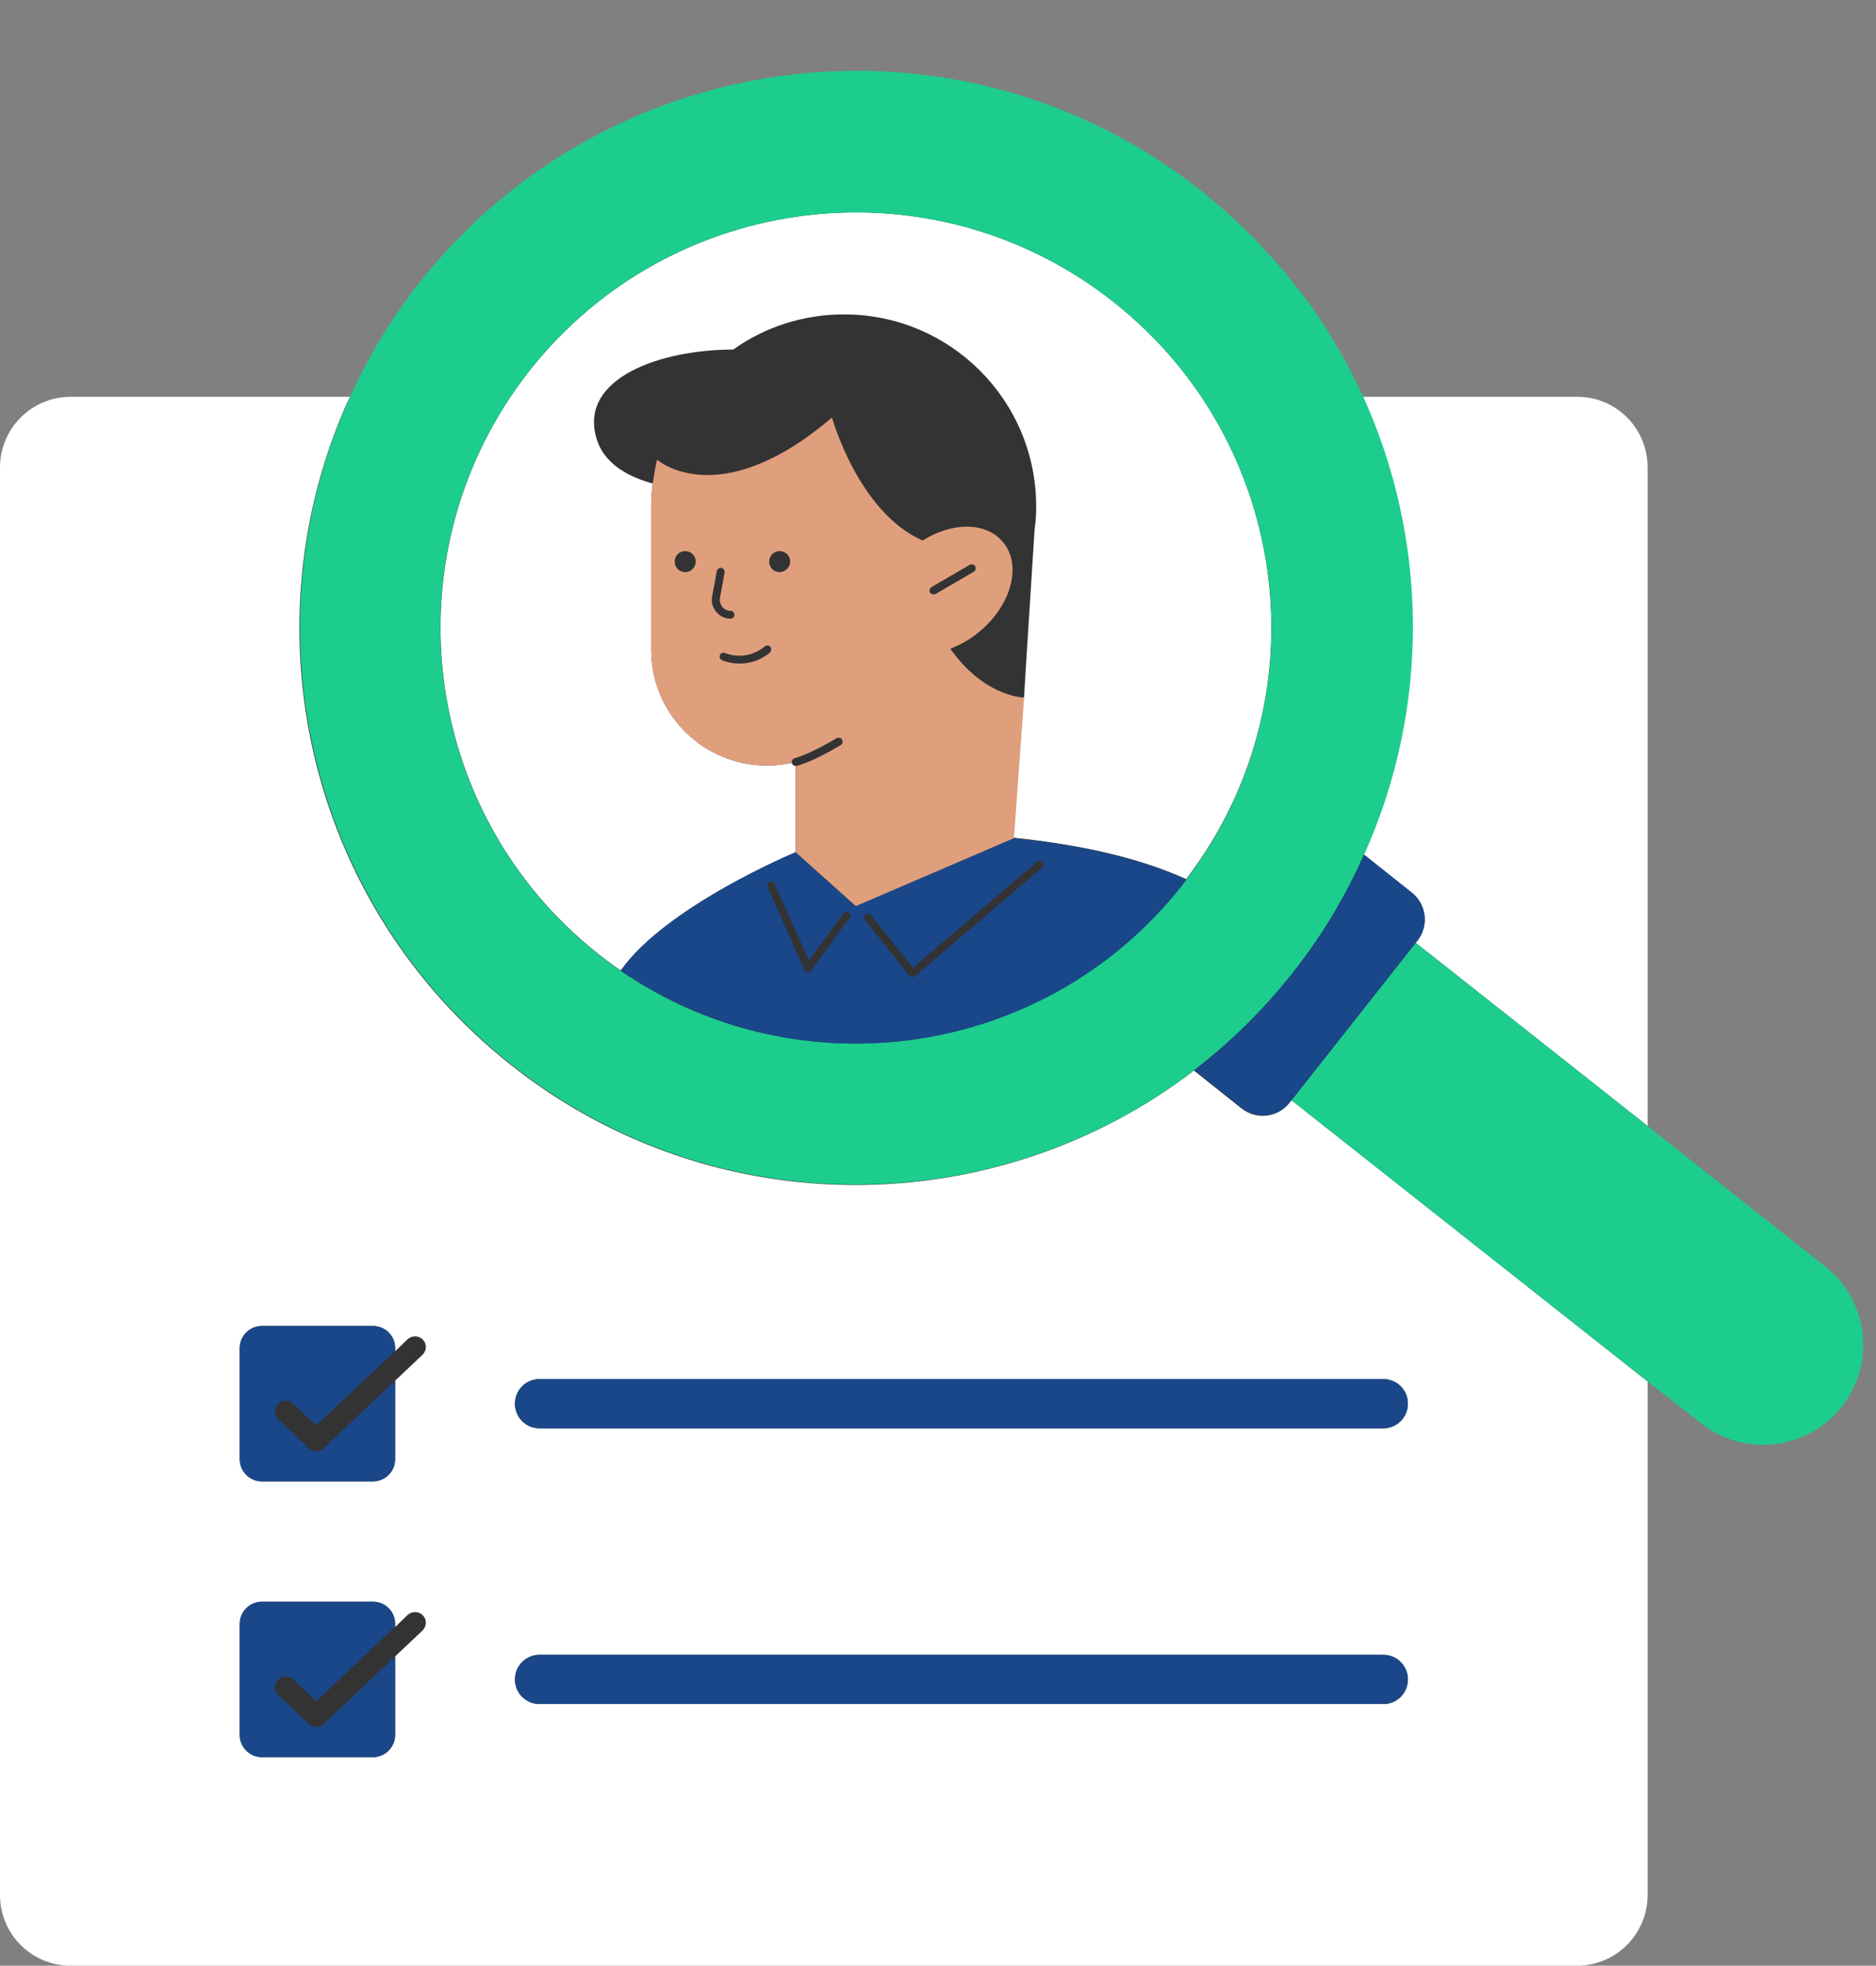
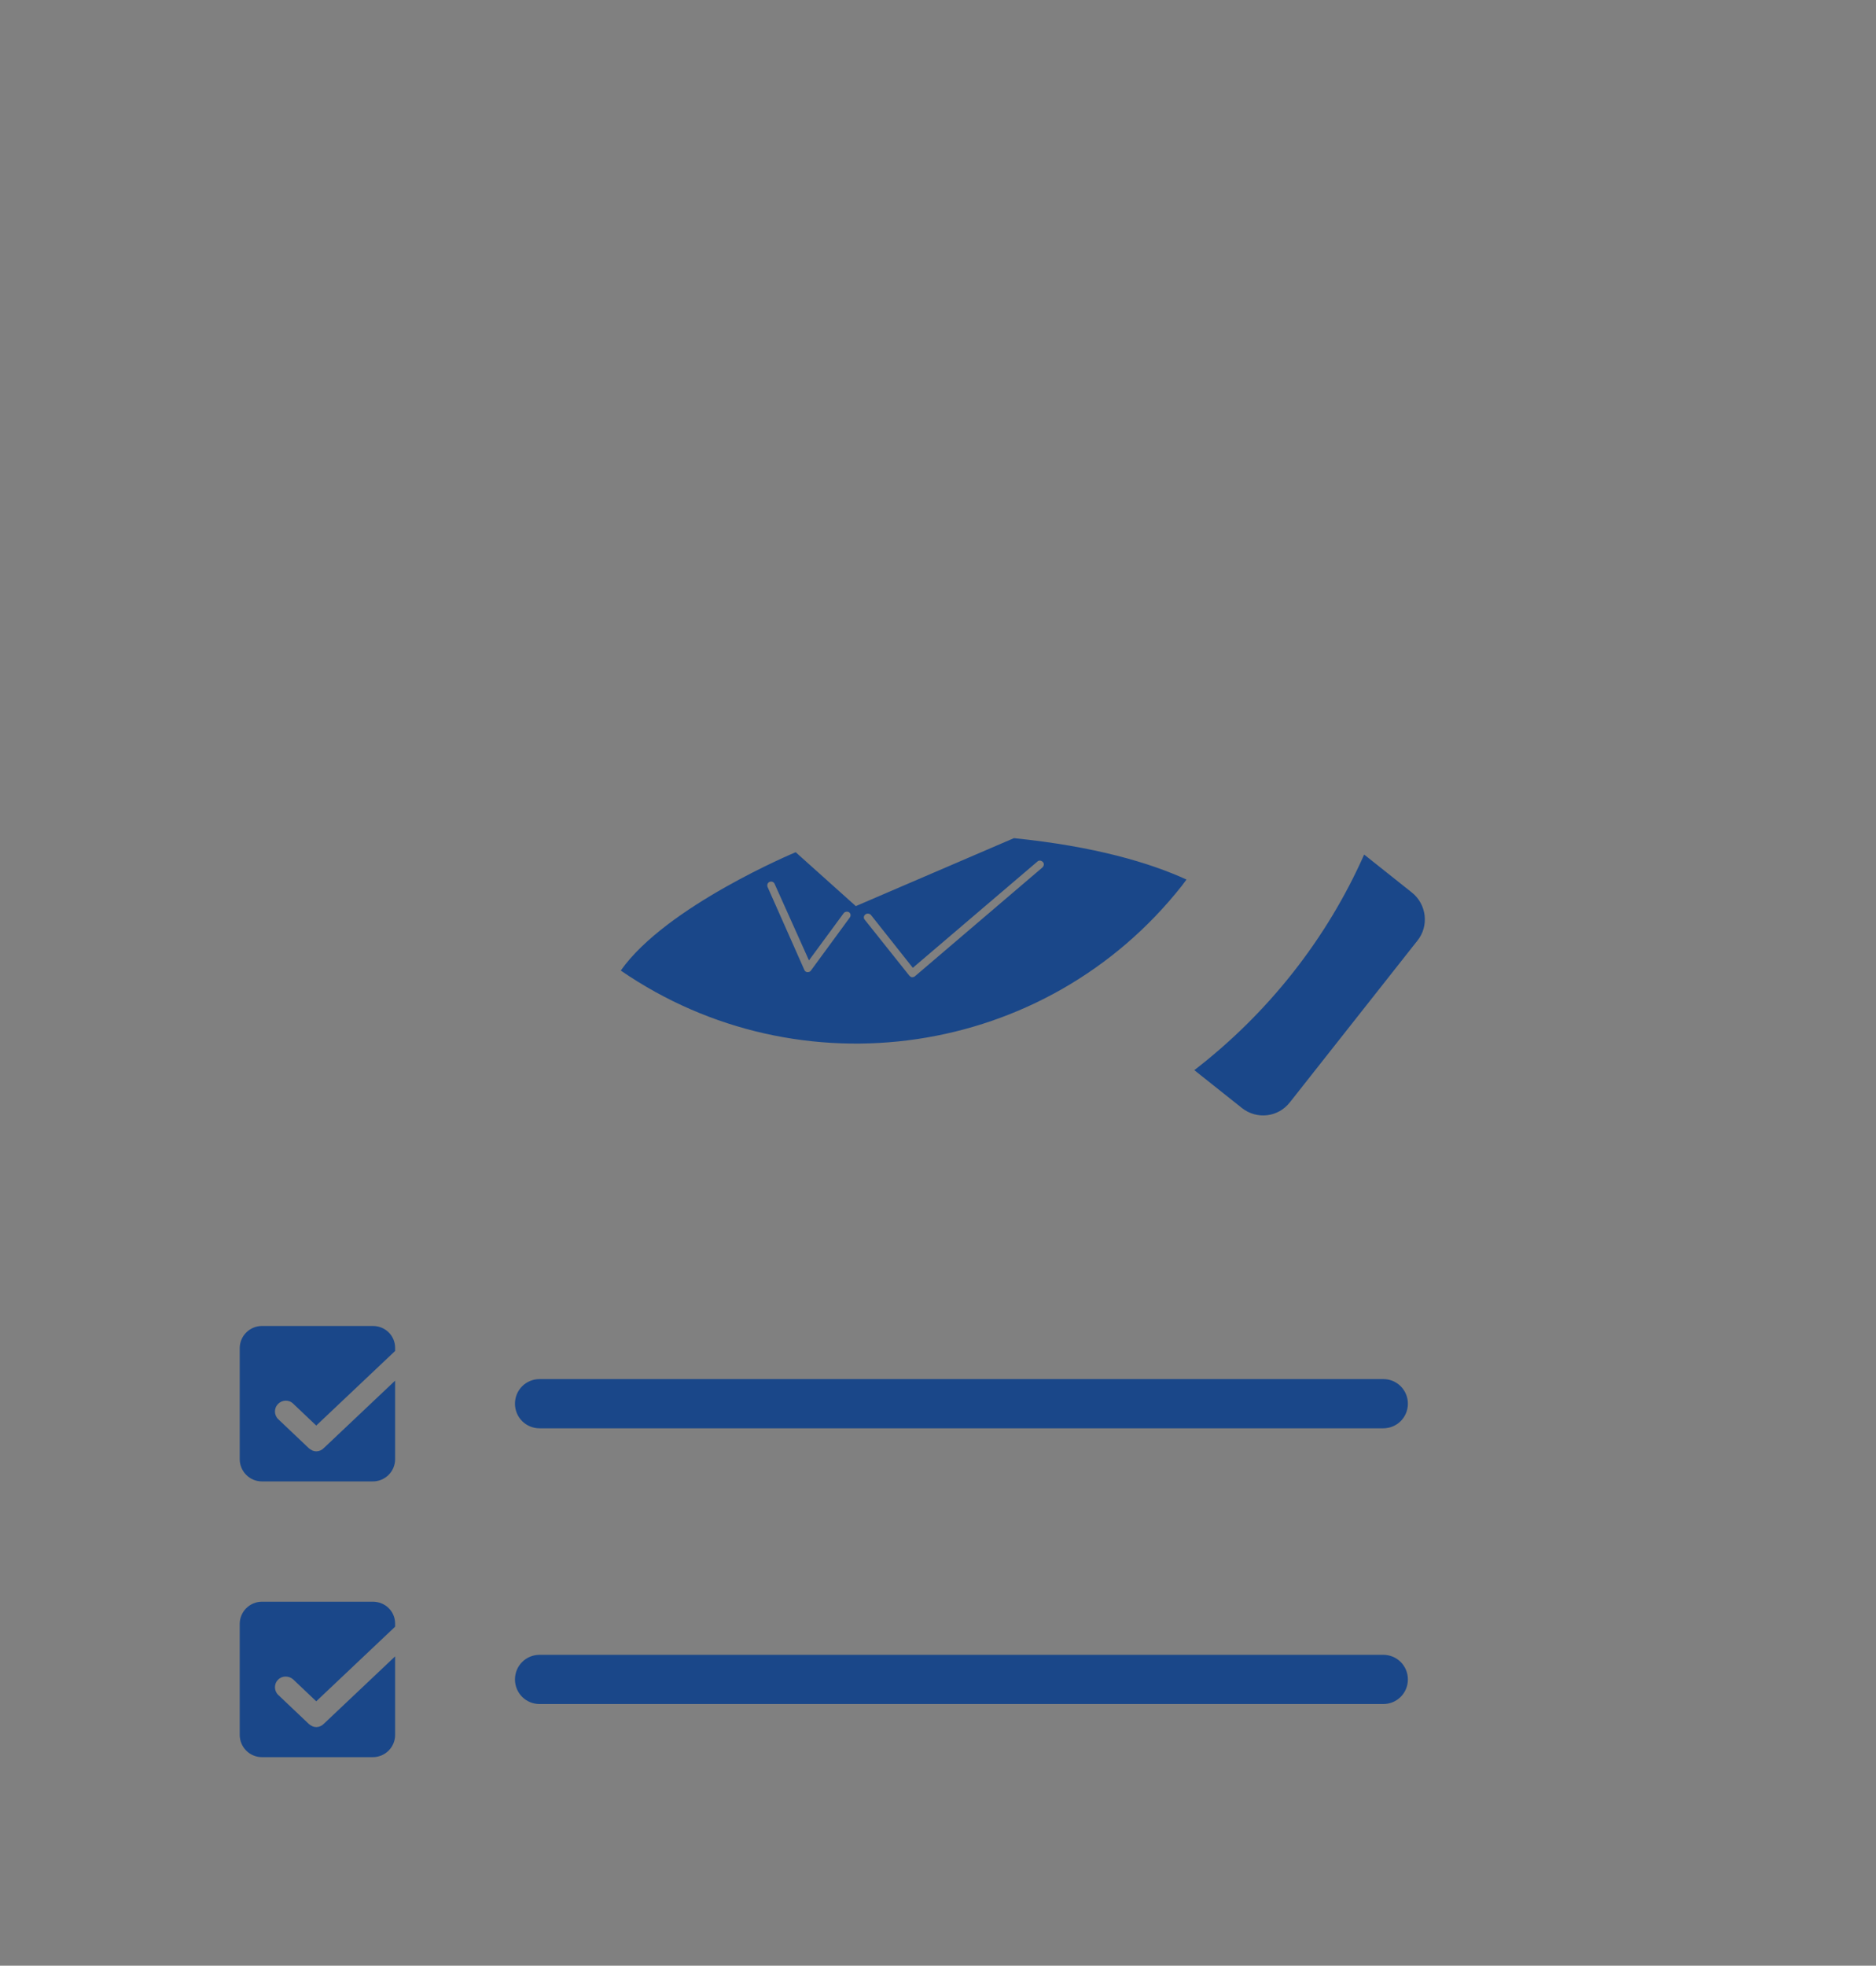
<svg xmlns="http://www.w3.org/2000/svg" fill="#000000" height="503.3" preserveAspectRatio="xMidYMid meet" version="1" viewBox="0.0 -18.3 480.5 503.3" width="480.5" zoomAndPan="magnify">
  <rect x="0.0" y="-18.3" width="480.5" height="503.3" fill="#808080" stroke="none" />
  <g id="change1_1">
-     <path d="M470.9,341.3c-4.7,6-11.8,9.4-19.4,9.4c0,0,0,0,0,0c-5.6,0-10.9-1.8-15.3-5.3l-15.2-12v133.6 c0,9.5-7.7,17.1-17.1,17.1H18.1c-9.5,0-17.1-7.7-17.1-17.2V101.4c0-9.5,7.7-17.1,17.1-17.1h72.2l0.3-0.6c2.3-5,4.9-9.9,7.8-14.7 l0.1-0.1c0.1-0.1,0.2-0.3,0.2-0.4c0.6-0.9,1.2-1.9,1.8-2.8c0.2-0.3,0.4-0.6,0.6-0.9c0.5-0.8,1.1-1.6,1.6-2.4c0.1-0.2,0.6-0.8,0.7-1 c0.6-0.8,1.1-1.6,1.7-2.4c0.2-0.3,0.5-0.6,0.7-1c0.8-1.1,1.6-2.1,2.5-3.2C135.2,20.6,175.7,1,219.3,1c32.1,0,62.4,10.5,87.6,30.5 c1.1,0.8,2.1,1.7,3.1,2.6l1,0.8c0.7,0.6,1.4,1.2,2.1,1.8c0.4,0.4,0.7,0.7,1.1,1c0.6,0.6,1.3,1.2,1.9,1.7l0.4,0.3 c0.2,0.2,0.5,0.4,0.7,0.7c0.6,0.6,1.3,1.2,1.9,1.9c0.3,0.3,0.6,0.6,0.9,0.9c0.8,0.8,1.5,1.6,2.3,2.4l0.4,0.4c0.9,1,1.8,1.9,2.7,2.9 c0.2,0.3,0.4,0.5,0.7,0.8c0.6,0.7,1.3,1.5,1.9,2.2c0.3,0.4,0.6,0.7,0.9,1.1c0.5,0.7,1.1,1.3,1.6,2l0.9,1.1c0.5,0.7,1.1,1.4,1.6,2.1 l0.3,0.3c0.2,0.2,0.3,0.5,0.5,0.7c0.6,0.8,1.2,1.7,1.8,2.5c0.1,0.1,0.5,0.6,0.5,0.6c0.7,1.1,1.5,2.2,2.2,3.2l0.3,0.5 c0.6,0.9,1.2,1.8,1.7,2.7c0.2,0.3,0.4,0.7,0.6,1c0.5,0.8,0.9,1.6,1.4,2.3c0.2,0.4,0.4,0.8,0.6,1.1c0.4,0.8,0.8,1.5,1.3,2.3 c0.2,0.4,0.4,0.7,0.6,1.1c0.4,0.9,0.9,1.7,1.3,2.6c0.1,0.3,0.3,0.5,0.4,0.8c0.2,0.5,1.3,2.8,2.2,4.7c1.4,3,1.6,3.4,2.1,3.4 c0.1,0,0.1,0,0.2,0l0.5,0l0.3-0.4c0.2-0.4,0.3-0.4-1.1-3.5h53.5c9.5,0,17.1,7.7,17.1,17.1v169.1l45.8,36.2 C477.5,315.1,479.3,330.6,470.9,341.3z" fill="#333333" />
-   </g>
+     </g>
  <g id="change2_1">
-     <path d="M422,101.4V270l-59.4-46.9l0.4-0.5c3-3.8,2.4-9.3-1.5-12.3l-12.2-9.7c16.9-37.7,16.2-80.6-0.5-117.3h55 C413.9,83.2,422,91.3,422,101.4z M330.8,263.4l91.2,72v131.5c0,10-8.1,18.1-18.1,18.1H18.1c-10,0-18.1-8.1-18.1-18.1V101.4 c0-10,8.1-18.1,18.1-18.1h71.5c-26.8,58.4-11.3,129.5,41.3,171.1c52.2,41.3,124.4,40.1,174.9,1.4l12.2,9.7c3.8,3,9.3,2.4,12.3-1.5 L330.8,263.4z M108.3,395.3c-1-1.1-2.8-1.1-3.9-0.1l-3.2,3.1v-0.8c0-3.1-2.5-5.7-5.7-5.7H67.1c-3.1,0-5.7,2.5-5.7,5.7v28.4 c0,3.1,2.5,5.7,5.7,5.7h28.4c3.1,0,5.7-2.5,5.7-5.7v-20.1l7-6.6C109.3,398.1,109.4,396.4,108.3,395.3z M108.3,324.7 c-1-1.1-2.8-1.1-3.9-0.1l-3.2,3.1v-0.8c0-3.1-2.5-5.7-5.7-5.7H67.1c-3.1,0-5.7,2.5-5.7,5.7v28.4c0,3.1,2.5,5.7,5.7,5.7h28.4 c3.1,0,5.7-2.5,5.7-5.7v-20.1l7-6.6C109.3,327.5,109.4,325.8,108.3,324.7z M360.6,411.7c0-3.5-2.8-6.3-6.3-6.3H138.2 c-3.5,0-6.3,2.8-6.3,6.3s2.8,6.3,6.3,6.3h216.1C357.8,418,360.6,415.2,360.6,411.7z M354.3,334.8H138.2c-3.5,0-6.3,2.8-6.3,6.3 s2.8,6.3,6.3,6.3h216.1c3.5,0,6.3-2.8,6.3-6.3C360.6,337.6,357.8,334.8,354.3,334.8z M153.3,226c1.9,1.5,3.8,2.9,5.7,4.2 c11.6-16.5,44.8-30.3,44.8-30.3v-22.1l0,0c-0.5,0-0.9-0.3-1-0.8c-2.1,0.5-4.2,0.7-6.4,0.7c-16.3,0-29.6-13.2-29.6-29.6v-36.6 c0-2,0.1-4,0.4-6c-5.9-1.6-12.8-4.9-14.6-12.2c-3.8-14.9,16.7-22.1,35.2-22.1v0c8-5.7,17.8-9,28.4-9c27.2,0,49.2,22,49.2,49.2 c0,1.9-0.1,3.8-0.4,5.7l-2.3,36.3l0,0v0l-0.4,6.8c0,0,0,0-0.1,0l-2.6,36c20.7,2.1,34.8,6.3,44.2,10.6C339,160.8,330.8,95,285.2,59 c-46.1-36.4-113-28.6-149.5,17.5C99.3,122.7,107.2,189.6,153.3,226z" fill="#ffffff" />
-   </g>
+     </g>
  <g id="change3_1">
-     <path d="M471.7,341.9L471.7,341.9c-8.8,11.1-24.9,13-36,4.2L422,335.4l-91.2-72l31.8-40.3L422,270l45.4,35.9 C478.6,314.6,480.5,330.8,471.7,341.9z M331.1,230.8c-7.5,9.5-16,17.8-25.2,24.9c-50.5,38.7-122.7,39.9-174.9-1.4 c-52.6-41.6-68-112.8-41.3-171.1c2.3-5,4.9-10,7.8-14.8c0.1-0.2,0.2-0.3,0.3-0.5c0.6-1,1.2-1.9,1.8-2.9c0.2-0.3,0.4-0.6,0.6-0.9 c0.5-0.8,1.1-1.6,1.7-2.5c0.2-0.3,0.5-0.7,0.7-1c0.6-0.8,1.1-1.6,1.7-2.4c0.2-0.3,0.5-0.6,0.7-1c0.8-1.1,1.6-2.2,2.5-3.2 c48.8-61.7,138.4-72.3,200.1-23.5c1.1,0.8,2.1,1.7,3.1,2.6c0.3,0.3,0.7,0.6,1,0.8c0.7,0.6,1.4,1.2,2.1,1.8c0.4,0.3,0.7,0.7,1.1,1 c0.6,0.6,1.3,1.2,1.9,1.8c0.4,0.3,0.7,0.7,1.1,1c0.6,0.6,1.3,1.2,1.9,1.9c0.3,0.3,0.6,0.6,1,0.9c0.8,0.8,1.6,1.6,2.3,2.4 c0.1,0.2,0.3,0.3,0.4,0.5c0.9,1,1.8,2,2.7,2.9c0.2,0.3,0.5,0.5,0.7,0.8c0.6,0.7,1.3,1.5,1.9,2.2c0.3,0.3,0.6,0.7,0.9,1.1 c0.5,0.7,1.1,1.3,1.6,2c0.3,0.4,0.6,0.7,0.9,1.1c0.5,0.7,1.1,1.4,1.6,2.1c0.3,0.3,0.5,0.7,0.8,1c0.6,0.8,1.2,1.7,1.8,2.5 c0.1,0.2,0.3,0.4,0.5,0.7c0.7,1.1,1.5,2.2,2.2,3.3c0.1,0.2,0.2,0.3,0.3,0.5c0.6,0.9,1.2,1.8,1.7,2.8c0.2,0.3,0.4,0.7,0.6,1 c0.5,0.8,0.9,1.6,1.4,2.3c0.2,0.4,0.4,0.8,0.6,1.1c0.4,0.8,0.9,1.5,1.3,2.3c0.2,0.4,0.4,0.7,0.6,1.1c0.5,0.9,0.9,1.7,1.3,2.6 c0.1,0.3,0.3,0.6,0.4,0.8c0.6,1.2,1.1,2.3,1.7,3.5c16.8,36.8,17.4,79.7,0.5,117.3C344.7,211.1,338.6,221.3,331.1,230.8z M285.2,59 c-46.1-36.4-113-28.6-149.5,17.5c-36.4,46.1-28.6,113,17.5,149.5c1.9,1.5,3.8,2.9,5.7,4.2c45.8,31.5,108.8,22.5,143.8-21.8 c0.4-0.5,0.8-1.1,1.2-1.6C339,160.8,330.8,95,285.2,59z" fill="#1dcd8d" />
-   </g>
+     </g>
  <g id="change4_1">
    <path d="M360.6,341.1c0,3.5-2.8,6.3-6.3,6.3H138.2c-3.5,0-6.3-2.8-6.3-6.3s2.8-6.3,6.3-6.3h216.1 C357.8,334.8,360.6,337.6,360.6,341.1z M159,230.2c11.6-16.5,44.8-30.3,44.8-30.3l15.4,13.8l40.5-17.4c20.7,2.1,34.8,6.3,44.2,10.6 c-0.4,0.5-0.8,1.1-1.2,1.6C267.8,252.7,204.8,261.7,159,230.2z M221.5,217.2l11.4,14.3c0.2,0.2,0.4,0.4,0.7,0.4c0,0,0.1,0,0.1,0 c0.2,0,0.5-0.1,0.6-0.2l32.7-27.9c0.4-0.4,0.5-1,0.1-1.4c-0.4-0.4-1-0.5-1.4-0.1l-31.9,27.2L223.1,216c-0.3-0.4-1-0.5-1.4-0.2 C221.2,216.1,221.1,216.8,221.5,217.2z M217.5,215.3c-0.4-0.3-1.1-0.2-1.4,0.2l-8.9,12.1l-8.8-19.6c-0.2-0.5-0.8-0.7-1.3-0.5 s-0.7,0.8-0.5,1.3L206,230c0.1,0.3,0.4,0.6,0.8,0.6c0,0,0.1,0,0.1,0c0.3,0,0.6-0.1,0.8-0.4l9.9-13.5 C218,216.2,217.9,215.6,217.5,215.3z M361.6,210.2l-12.2-9.7c-4.7,10.6-10.8,20.8-18.3,30.3s-16,17.8-25.2,24.9l12.2,9.7 c3.8,3,9.3,2.4,12.3-1.5l0.4-0.5l31.8-40.3l0.4-0.5C366.1,218.8,365.4,213.2,361.6,210.2z M95.5,321.2H67.1c-3.1,0-5.7,2.5-5.7,5.7 v28.4c0,3.1,2.5,5.7,5.7,5.7h28.4c3.1,0,5.7-2.5,5.7-5.7v-20.1l-18.3,17.3c-0.5,0.5-1.2,0.8-1.9,0.8c-0.7,0-1.3-0.3-1.9-0.8 l-7.8-7.4c-1.1-1-1.2-2.8-0.1-3.9c1-1.1,2.8-1.2,3.9-0.1l5.9,5.6l20.2-19.1v-0.8C101.2,323.7,98.7,321.2,95.5,321.2z M95.5,391.8 H67.1c-3.1,0-5.7,2.5-5.7,5.7v28.4c0,3.1,2.5,5.7,5.7,5.7h28.4c3.1,0,5.7-2.5,5.7-5.7v-20.1l-18.3,17.3c-0.5,0.5-1.2,0.8-1.9,0.8 c-0.7,0-1.3-0.3-1.9-0.8l-7.8-7.4c-1.1-1-1.2-2.8-0.1-3.9c1-1.1,2.8-1.1,3.9-0.1l5.9,5.6l20.2-19.1v-0.8 C101.2,394.3,98.7,391.8,95.5,391.8z M354.3,405.4H138.2c-3.5,0-6.3,2.8-6.3,6.3s2.8,6.3,6.3,6.3h216.1c3.5,0,6.3-2.8,6.3-6.3 S357.8,405.4,354.3,405.4z" fill="#1a4789" />
  </g>
  <g id="change5_1">
-     <path d="M262.8,153.5L262.8,153.5L262.8,153.5L262.8,153.5z M262.3,160.3l-2.6,36l-40.5,17.4l-15.4-13.8v-22.1 c0.1,0,0.1,0,0.2,0c0.2,0,3.9-0.9,11.3-5.3c0.5-0.3,0.6-0.9,0.4-1.4s-0.9-0.6-1.4-0.4c-7,4.2-10.7,5.1-10.7,5.1 c-0.5,0.1-0.9,0.7-0.8,1.2l0,0c-2.1,0.5-4.2,0.7-6.4,0.7c-16.3,0-29.6-13.2-29.6-29.6v-36.6c0-2,0.1-4,0.4-6 c0.3-2.1,0.6-4.1,1.1-6.1c0,0,15.7,14,44.8-10.8c0,0,6.7,24.2,23.2,31.5c7.6-4.8,16.3-4.8,20.6,0.4c4.9,5.8,2.2,16.1-6,22.9 c-2.4,2-4.9,3.4-7.5,4.4c0,0,0,0,0,0C251.8,159.7,261.5,160.3,262.3,160.3z M178.2,125.5c0-1.5-1.2-2.7-2.7-2.7s-2.7,1.2-2.7,2.7 s1.2,2.7,2.7,2.7S178.2,126.9,178.2,125.5z M187.1,140.1c0.6,0,1-0.4,1-1s-0.4-1-1-1c-0.8,0-1.6-0.4-2.1-1s-0.7-1.5-0.6-2.3l1.2-6.5 c0.1-0.5-0.3-1.1-0.8-1.2s-1.1,0.3-1.2,0.8l-1.2,6.5c-0.3,1.4,0.1,2.8,1,3.9C184.4,139.5,185.7,140.1,187.1,140.1z M197.3,147.3 c-0.4-0.4-1-0.5-1.4-0.1c-4.9,4-10,1.8-10.2,1.7c-0.5-0.2-1.1,0-1.3,0.5c-0.2,0.5,0,1.1,0.5,1.3c0.1,0.1,2,0.9,4.6,0.9 c2.2,0,5-0.6,7.7-2.8C197.6,148.3,197.6,147.7,197.3,147.3z M202.4,125.5c0-1.5-1.2-2.7-2.7-2.7s-2.7,1.2-2.7,2.7s1.2,2.7,2.7,2.7 C201.2,128.1,202.4,126.9,202.4,125.5z M238.2,133.4c0.2,0.3,0.5,0.5,0.9,0.5c0.2,0,0.3,0,0.5-0.1l9.8-5.7c0.5-0.3,0.6-0.9,0.4-1.4 s-0.9-0.6-1.4-0.4l-9.8,5.7C238.1,132.4,237.9,133,238.2,133.4z" fill="#e09f7c" />
-   </g>
+     </g>
</svg>